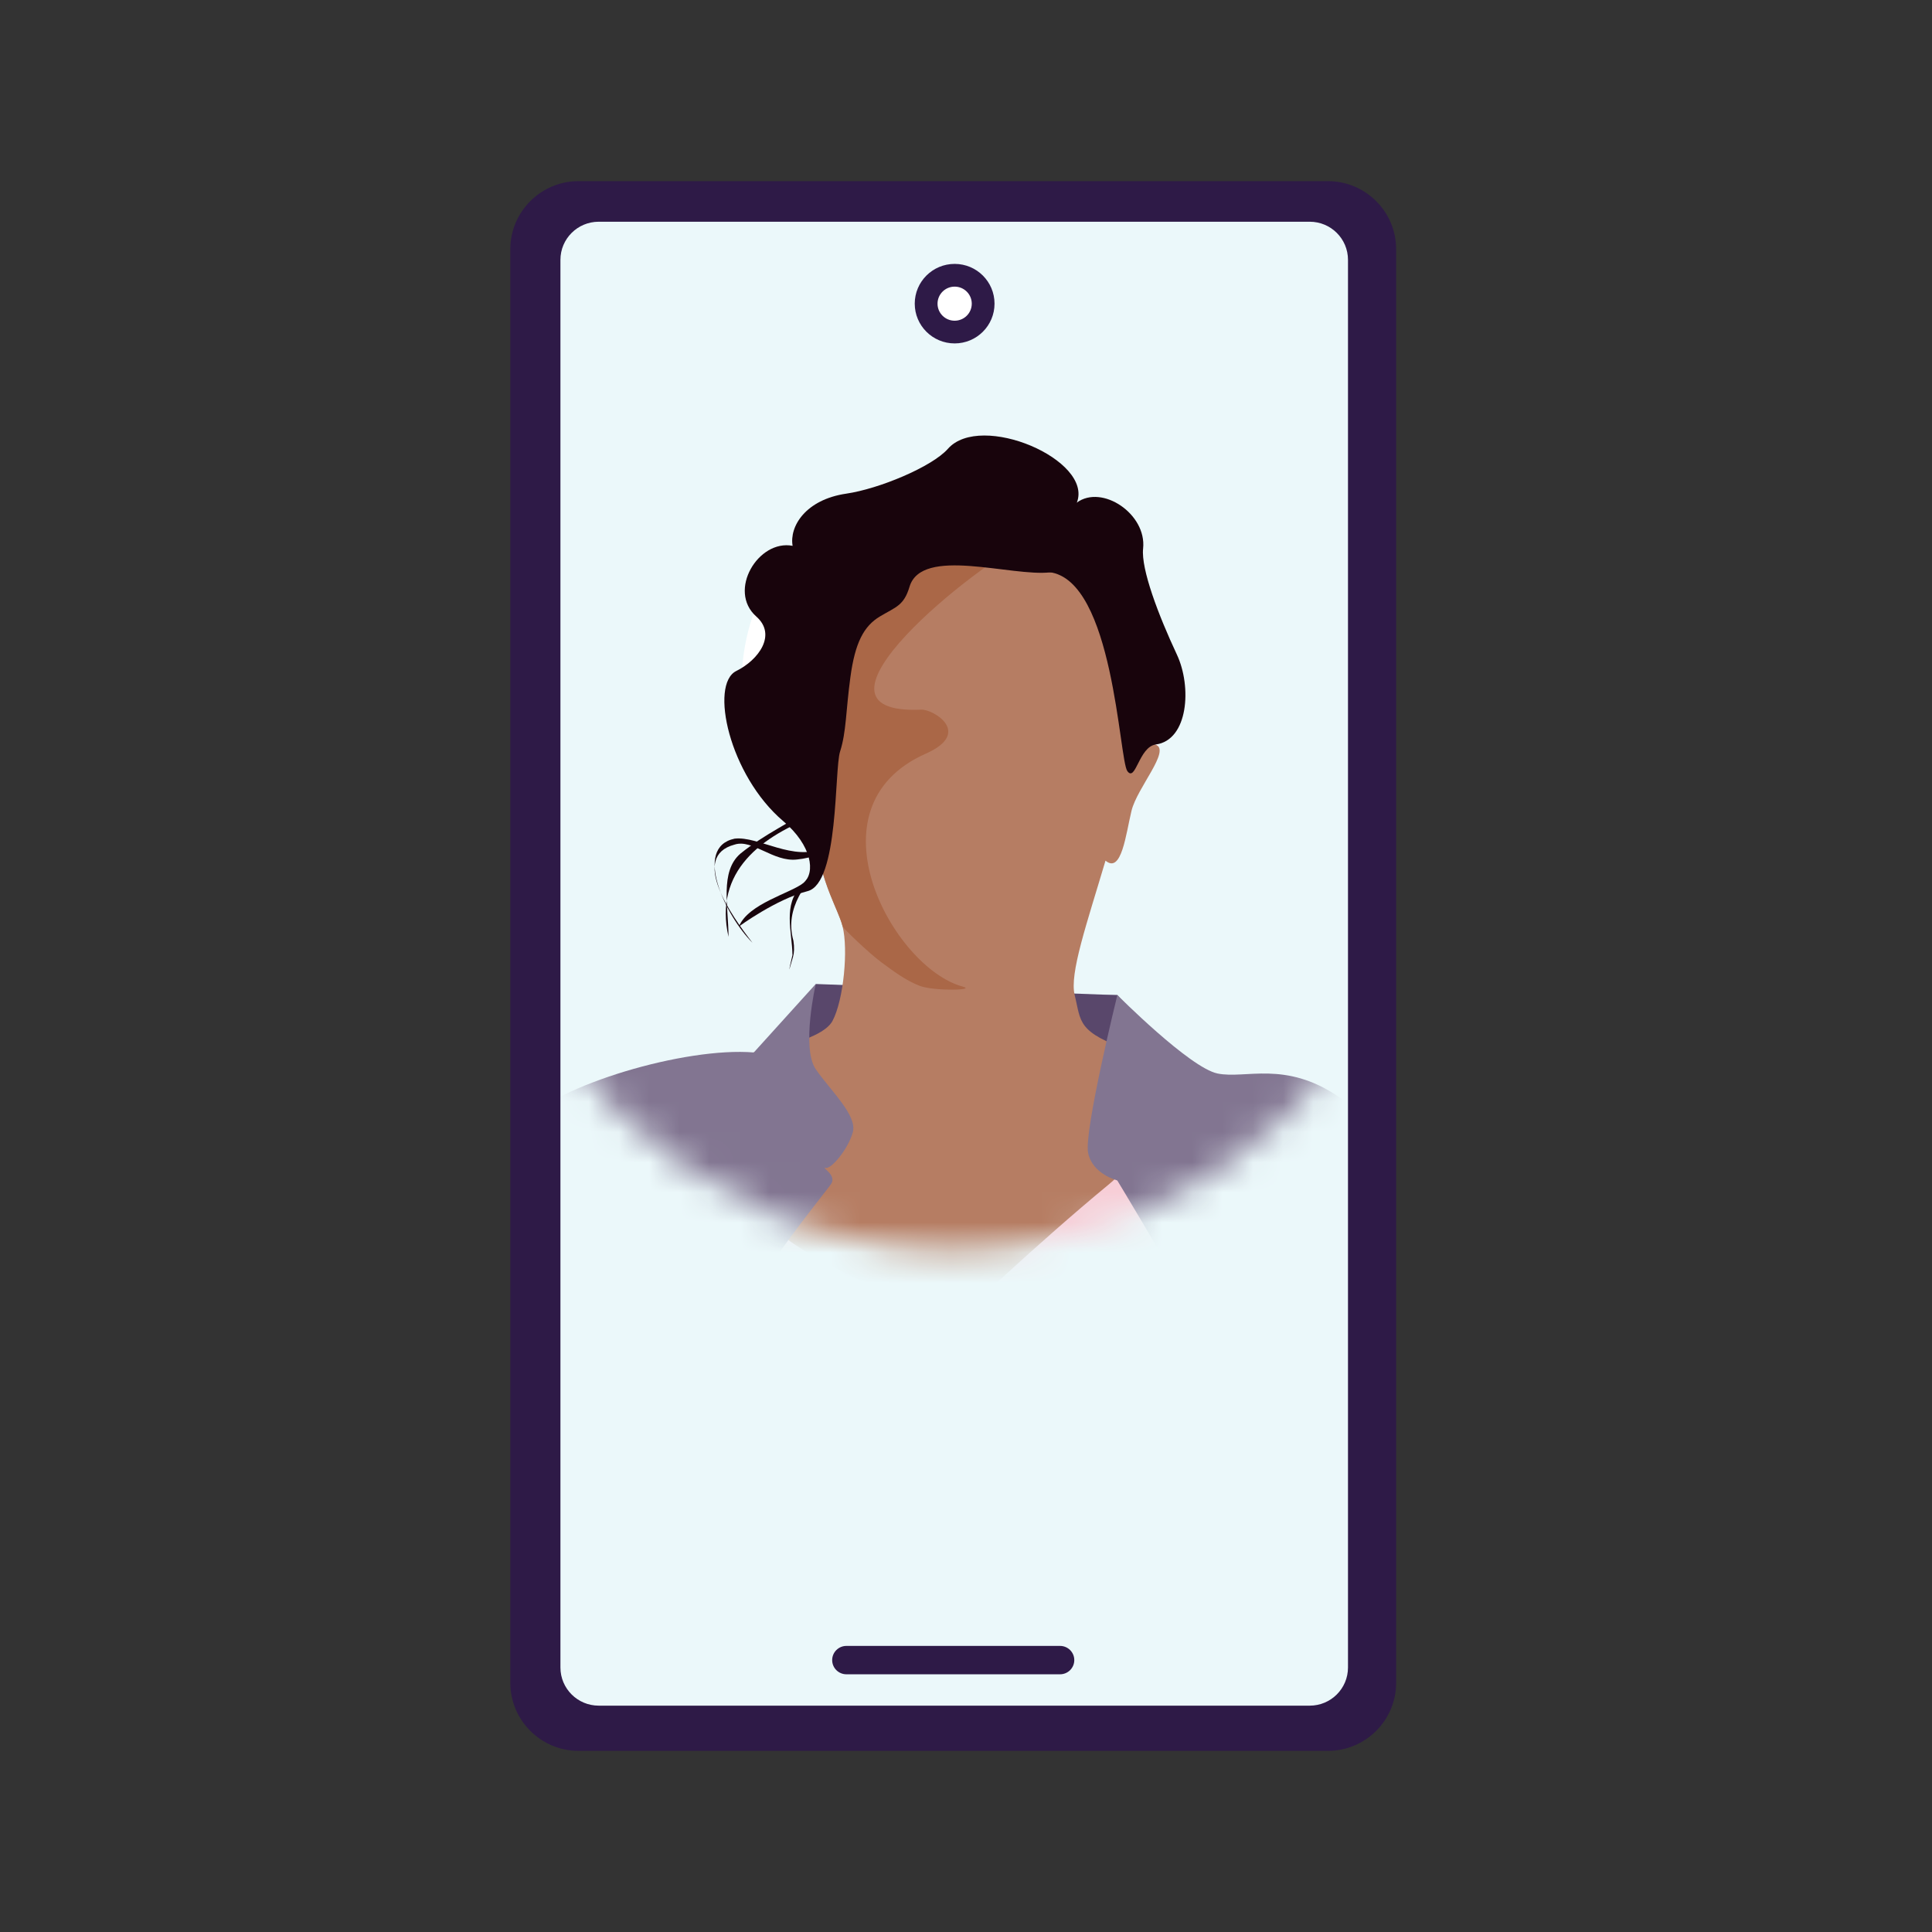
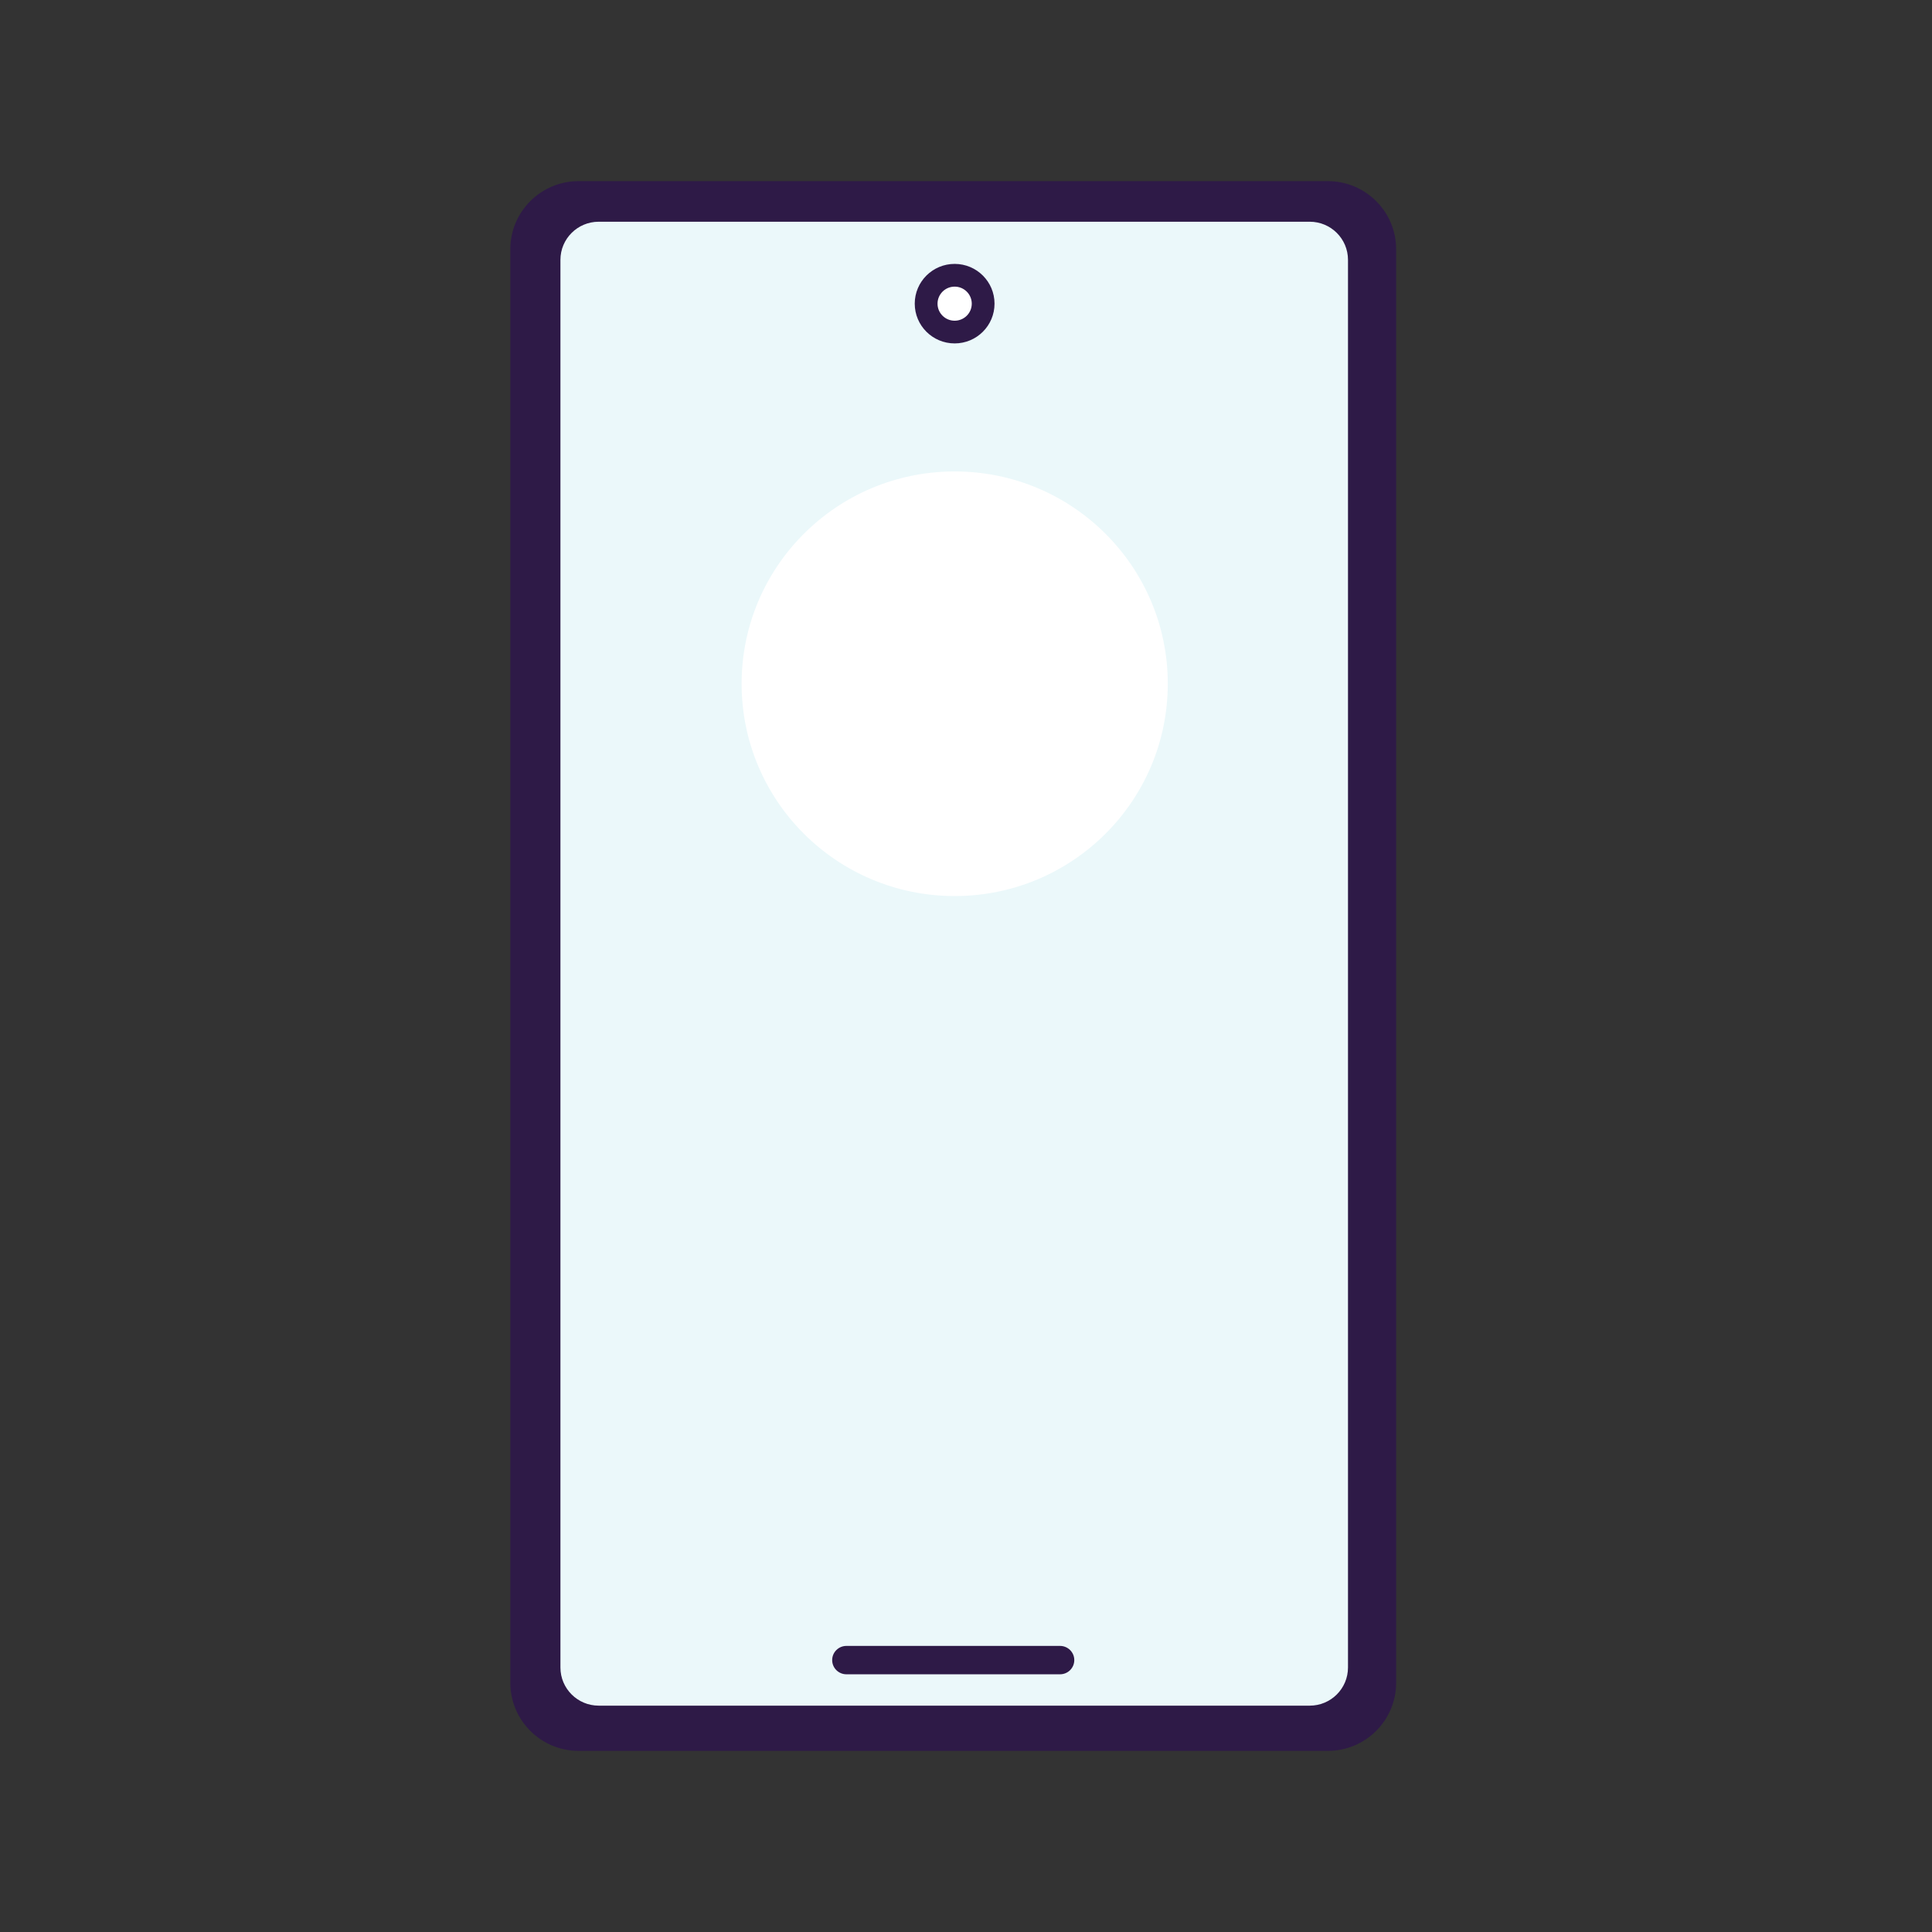
<svg xmlns="http://www.w3.org/2000/svg" width="64" height="64" viewBox="0 0 64 64" fill="none">
  <rect x="0" y="0" width="64" height="64" fill="#333333" stroke="none" />
  <path d="M43.984 6H19.169C17.919 6 16.905 7.01 16.905 8.256V55.744C16.905 56.99 17.919 58 19.169 58H43.984C45.235 58 46.249 56.99 46.249 55.744V8.256C46.249 7.01 45.235 6 43.984 6Z" fill="#2E1A47" />
  <path d="M43.386 7.345H19.833C19.133 7.345 18.565 7.91 18.565 8.608V55.238C18.565 55.936 19.133 56.502 19.833 56.502H43.386C44.087 56.502 44.654 55.936 44.654 55.238V8.608C44.654 7.91 44.087 7.345 43.386 7.345Z" fill="#EBF8FA" />
  <path d="M35.115 54.523H28.039C27.778 54.523 27.567 54.733 27.567 54.993C27.567 55.253 27.778 55.463 28.039 55.463H35.115C35.376 55.463 35.587 55.253 35.587 54.993C35.587 54.733 35.376 54.523 35.115 54.523Z" fill="#2E1A47" />
  <path d="M31.624 11.376C32.354 11.376 32.945 10.786 32.945 10.059C32.945 9.332 32.354 8.742 31.624 8.742C30.894 8.742 30.302 9.332 30.302 10.059C30.302 10.786 30.894 11.376 31.624 11.376Z" fill="#2E1A47" />
  <path d="M31.624 10.624C31.937 10.624 32.191 10.372 32.191 10.06C32.191 9.748 31.937 9.495 31.624 9.495C31.311 9.495 31.057 9.748 31.057 10.06C31.057 10.372 31.311 10.624 31.624 10.624Z" fill="white" />
  <path d="M31.625 29.683C35.524 29.683 38.684 26.534 38.684 22.65C38.684 18.766 35.524 15.617 31.625 15.617C27.727 15.617 24.567 18.766 24.567 22.65C24.567 26.534 27.727 29.683 31.625 29.683Z" fill="white" />
  <mask id="mask0_666_30009" style="mask-type:luminance" maskUnits="userSpaceOnUse" x="15" y="9" width="33" height="33">
-     <path d="M31.604 41.415C40.331 41.415 47.406 34.366 47.406 25.671C47.406 16.975 40.331 9.926 31.604 9.926C22.877 9.926 15.803 16.975 15.803 25.671C15.803 34.366 22.877 41.415 31.604 41.415Z" fill="white" />
-   </mask>
+     </mask>
  <g mask="url(#mask0_666_30009)">
    <path d="M43.727 70.791C43.727 70.791 33.097 73.874 24.596 68.746C24.596 68.746 24.15 68.721 24.387 68.31C24.624 67.901 24.872 68.165 25.045 67.901C25.215 67.637 25.134 67.362 25.329 67.218C25.524 67.073 25.736 67.204 25.971 67.287C26.207 67.373 25.965 65.854 25.513 65.49C25.061 65.126 23.804 64.187 23.193 64.201C22.583 64.215 21.743 64.534 21.467 63.901C21.191 63.267 20.232 50.056 21.294 46.795C22.357 43.533 26.414 40.224 26.414 40.224C26.414 40.224 29.866 42.978 31.558 43.144C31.558 43.144 37.018 39.282 37.456 38.455C37.893 37.627 38.03 35.443 37.486 34.821L36.898 34.607L38.931 34.859L43.517 45.114L43.724 70.791H43.727Z" fill="#F7CED7" />
    <path d="M35.598 32.961H37.014C37.014 32.961 39.407 35.369 40.332 35.561C41.261 35.753 42.569 35.117 44.359 36.342C46.149 37.567 47.378 38.459 48.05 39.648C48.722 40.837 48.647 41.543 48.982 41.729C49.316 41.915 49.84 42.212 49.952 42.807C50.064 43.401 50.624 44.182 50.995 44.702C51.368 45.221 51.592 45.668 51.592 45.668C51.592 45.668 50.847 44.293 51.592 43.029C52.336 41.765 52.375 41.915 52.487 41.17C52.598 40.429 55.955 39.759 56.85 40.651C57.745 41.543 58.306 42.323 58.267 43.14C58.231 43.957 57.893 44.329 57.821 44.999C57.748 45.668 58.381 45.927 57.821 46.299C57.821 46.299 58.417 48.9 57.559 51.055C56.7 53.211 56.588 54.584 55.693 54.753C54.798 54.92 52.562 54.809 51.33 53.992C50.1 53.175 49.539 52.097 48.497 52.133C47.454 52.169 46.559 52.097 46.372 51.614L46.224 52.133C46.224 52.133 46.634 62.685 46.598 65.288C46.562 67.889 46.152 72.831 46.336 74.465C46.522 76.099 46.224 77.921 46.26 77.81C46.297 77.699 43.241 78.963 41.897 78.627C41.897 78.627 40.815 70.75 41.002 66.439C41.188 62.13 41.411 52.839 41.375 51.725C41.339 50.611 41.821 48.194 41.077 46.374C40.332 44.554 36.713 38.609 36.713 38.609C36.713 38.609 38.093 37.606 38.28 37.197C38.467 36.789 38.392 35.711 38.615 35.6C38.838 35.489 37.72 34.672 37.72 34.672L35.408 34.486L35.595 32.964L35.598 32.961Z" fill="#827591" />
    <path d="M28.358 24.146C28.358 24.146 28.176 24.804 27.92 25.741C27.856 25.974 27.814 26.235 27.828 26.529C27.965 27.196 27.861 27.98 27.39 28.449C26.71 29.233 25.976 30.066 26.283 31.166C26.317 31.386 26.308 31.564 26.269 31.7C26.191 31.972 26.146 32.125 26.146 32.111C26.146 32.097 26.186 31.922 26.252 31.633C26.238 30.85 25.923 29.961 26.554 29.336C27.34 28.449 27.811 27.51 27.582 26.36C27.571 26.082 27.61 25.827 27.666 25.59C27.886 24.654 28.04 23.998 28.04 23.998L28.363 24.143L28.358 24.146Z" fill="#18040C" />
    <path d="M29.105 24.739C28.681 25.714 27.989 26.698 27.1 26.995C25.221 27.684 23.64 28.867 24.133 31.035C24.133 30.048 23.838 28.867 24.529 28.276C26.11 26.995 28.188 26.601 28.873 24.408L29.105 24.742V24.739Z" fill="#18040C" />
    <path d="M29.066 24.162C29.574 26.006 28.386 28.273 26.409 28.471C25.617 28.568 24.926 27.782 24.332 27.979C22.848 28.373 24.234 30.343 24.926 31.229C24.036 30.343 22.949 28.076 24.332 27.782C25.124 27.684 26.309 28.571 27.299 28.076C28.782 27.287 29.276 25.515 28.84 23.967L29.064 24.162H29.066Z" fill="#18040C" />
    <path d="M37.015 32.966V34.619L26.43 34.425L27.021 32.596L37.015 32.966Z" fill="#59476B" />
    <path d="M24.968 34.858C24.968 34.858 27.205 34.525 27.578 33.819C27.952 33.114 28.1 31.441 27.913 30.696C27.765 30.107 27.196 29.285 27.021 27.746C26.75 27.713 26.683 27.685 26.591 27.299C26.469 26.771 26.474 25.437 26.419 24.881C26.388 24.59 26.717 24.426 27.054 24.429C27.224 21.489 27.958 17.375 32.427 17.73C32.539 17.739 34.85 17.655 36.194 18.994C37.265 20.061 37.672 22.595 37.413 25.029C37.669 24.795 38.004 24.562 38.288 24.67C38.787 24.862 37.669 26.093 37.483 26.857C37.296 27.624 37.156 28.957 36.621 28.51C36.002 30.599 35.422 32.252 35.6 32.964C35.823 33.855 35.653 34.189 37.491 34.822C37.491 34.822 39.105 37.275 36.718 39.245C34.332 41.215 31.758 43.668 31.758 43.668C31.758 43.668 26.165 41.92 24.971 39.953C23.778 37.984 24.971 34.864 24.971 34.864L24.968 34.858Z" fill="#B67D63" />
    <path d="M30.451 32.652C29.994 32.471 29.595 32.171 29.199 31.879C28.767 31.56 27.927 30.746 27.916 30.693C27.73 29.951 26.873 28.834 26.985 26.384C27.097 23.931 26.798 17.279 32.431 17.727C32.492 17.732 33.211 17.71 34.07 17.907C32.461 18.61 26.043 23.708 30.523 23.508C30.908 23.492 32.233 24.272 30.666 24.967C26.667 26.737 29.578 32.063 31.892 32.682C32.369 32.81 30.914 32.835 30.456 32.654L30.451 32.652Z" fill="#AA6747" />
    <path d="M35.672 16.651C36.222 15.234 32.488 13.636 31.401 14.867C30.874 15.464 29.117 16.195 28.032 16.353C26.686 16.551 26.145 17.437 26.256 18.081C25.119 17.862 24.09 19.571 25.054 20.424C25.74 21.029 25.127 21.863 24.391 22.227C23.499 22.668 24.154 25.683 25.95 27.205C26.892 28.003 27.026 28.914 26.613 29.25C26.2 29.586 24.784 29.933 24.48 30.689C24.48 30.689 25.71 29.786 26.753 29.52C27.795 29.256 27.634 25.497 27.829 24.894C28.038 24.244 28.018 23.544 28.172 22.421C28.325 21.299 28.61 20.743 29.148 20.421C29.686 20.101 29.942 20.062 30.129 19.437C30.534 18.087 33.506 19.112 34.797 18.959C36.088 18.807 35.159 17.876 35.67 16.654L35.672 16.651Z" fill="#18040C" />
    <path d="M35.672 16.648C36.511 16.037 37.989 17.026 37.867 18.171C37.794 18.849 38.374 20.379 38.985 21.682C39.487 22.752 39.364 24.516 38.285 24.663C37.727 24.741 37.621 25.922 37.345 25.544C37.069 25.166 36.888 19.212 34.761 18.954C32.574 18.687 30.55 17.782 30.662 17.112C30.773 16.443 33.907 16.129 35.669 16.648H35.672Z" fill="#18040C" />
    <path d="M10.686 57.898C10.873 59.123 12.142 60.907 12.663 61.726C13.184 62.543 13.148 62.879 13.558 63.882C13.968 64.885 15.61 65.257 16.541 65.516C17.2 65.699 17.916 65.344 18.516 65.016C18.379 65.758 18.242 66.427 18.108 66.963C17.476 69.528 17.027 75.659 17.102 76.476C17.177 77.293 19.675 76.737 19.675 76.737C19.564 75.176 21.466 65.591 22.099 63.174C22.732 60.76 22.397 49.499 22.957 46.788C23.518 44.076 27.357 39.506 27.539 39.209C27.72 38.911 27.171 38.65 27.357 38.689C27.544 38.725 28.102 38.059 28.252 37.5C28.4 36.942 27.508 36.125 27.023 35.419C26.538 34.714 27.023 32.596 27.023 32.596L24.971 34.864C22.695 34.677 18.443 35.941 17.289 37.206C16.132 38.47 13.895 43.559 13.112 45.418C12.328 47.277 11.732 52.7 10.655 53.444C9.579 54.186 10.165 54.967 10.689 55.673C11.21 56.378 10.502 56.675 10.689 57.901L10.686 57.898ZM16.915 57.192C16.915 57.192 17.436 56.784 17.548 55.928C17.66 55.072 17.25 54.85 17.922 54.22C18.594 53.589 18.892 52.139 18.892 52.139C19.079 53.736 19.712 57.156 19.712 57.156C19.625 57.779 19.458 59.015 19.252 60.443C18.834 59.909 18.262 59.543 17.922 59.051C17.512 58.456 16.915 57.192 16.915 57.192Z" fill="#827591" />
    <path d="M37.014 32.961C37.014 32.961 35.904 37.47 36.044 38.184C36.183 38.898 37.014 39.103 37.014 39.103L39.17 37.181L38.902 35.178L37.017 32.961H37.014Z" fill="#827591" />
  </g>
</svg>